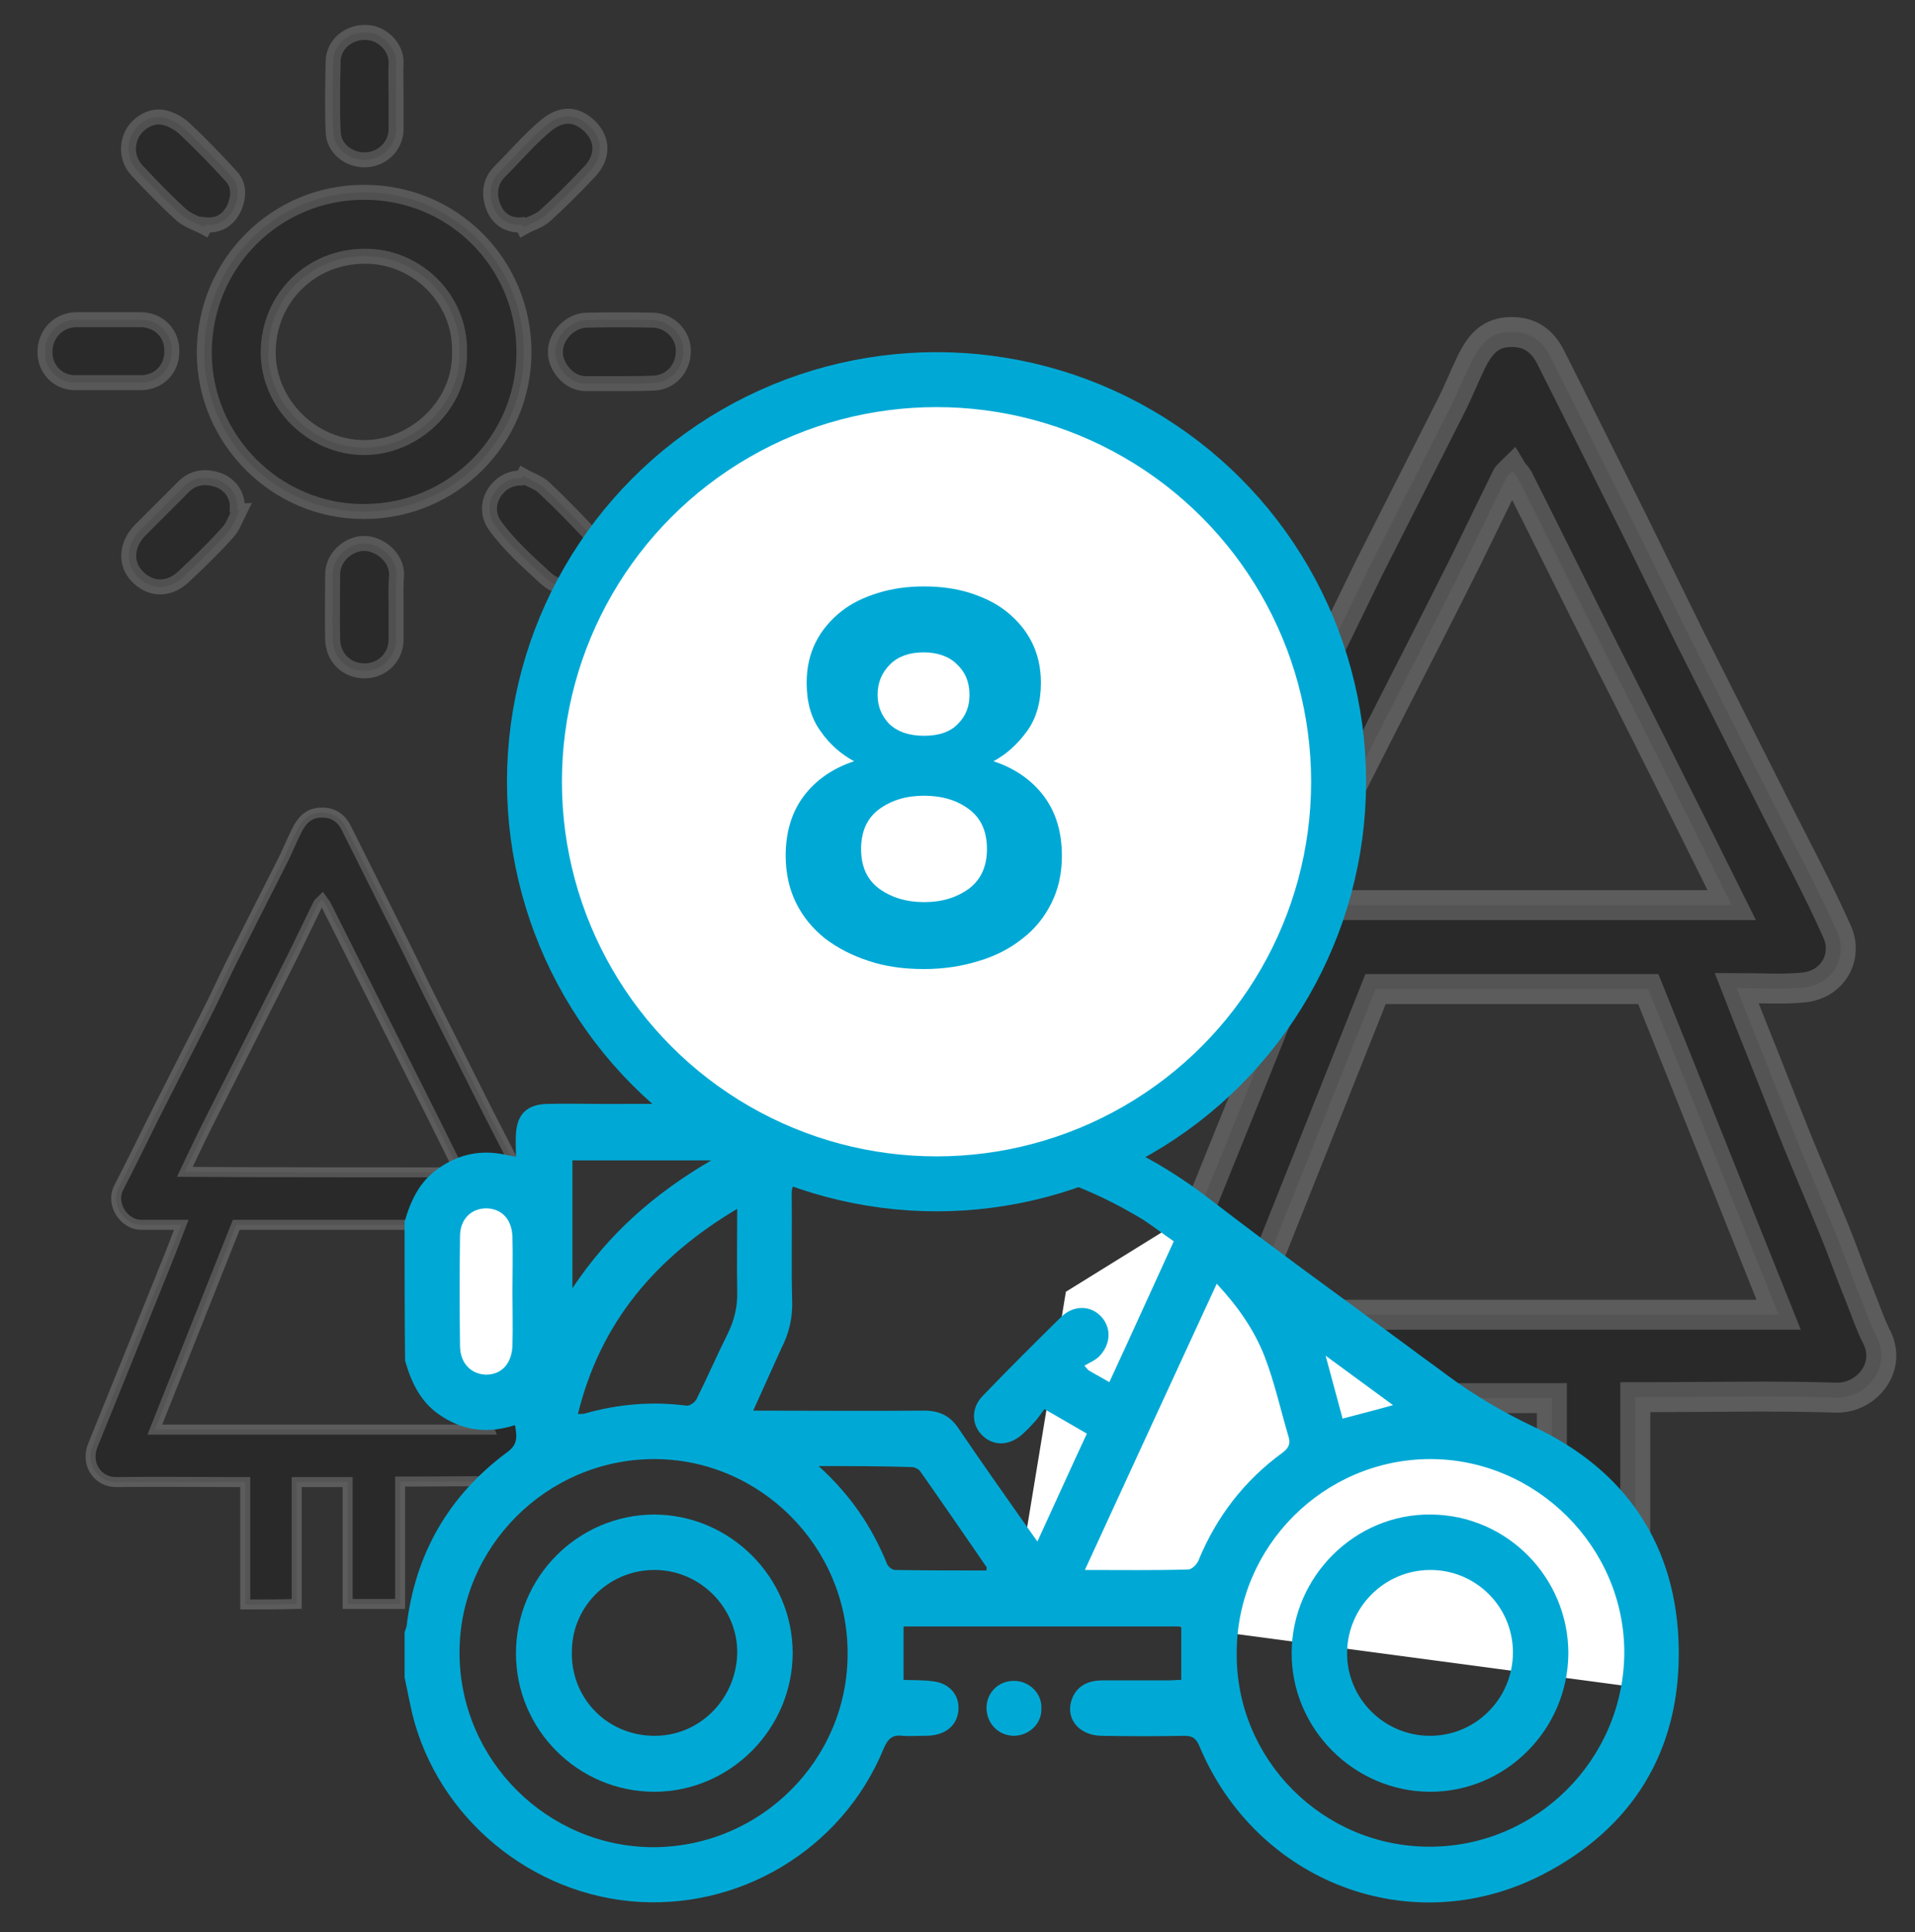
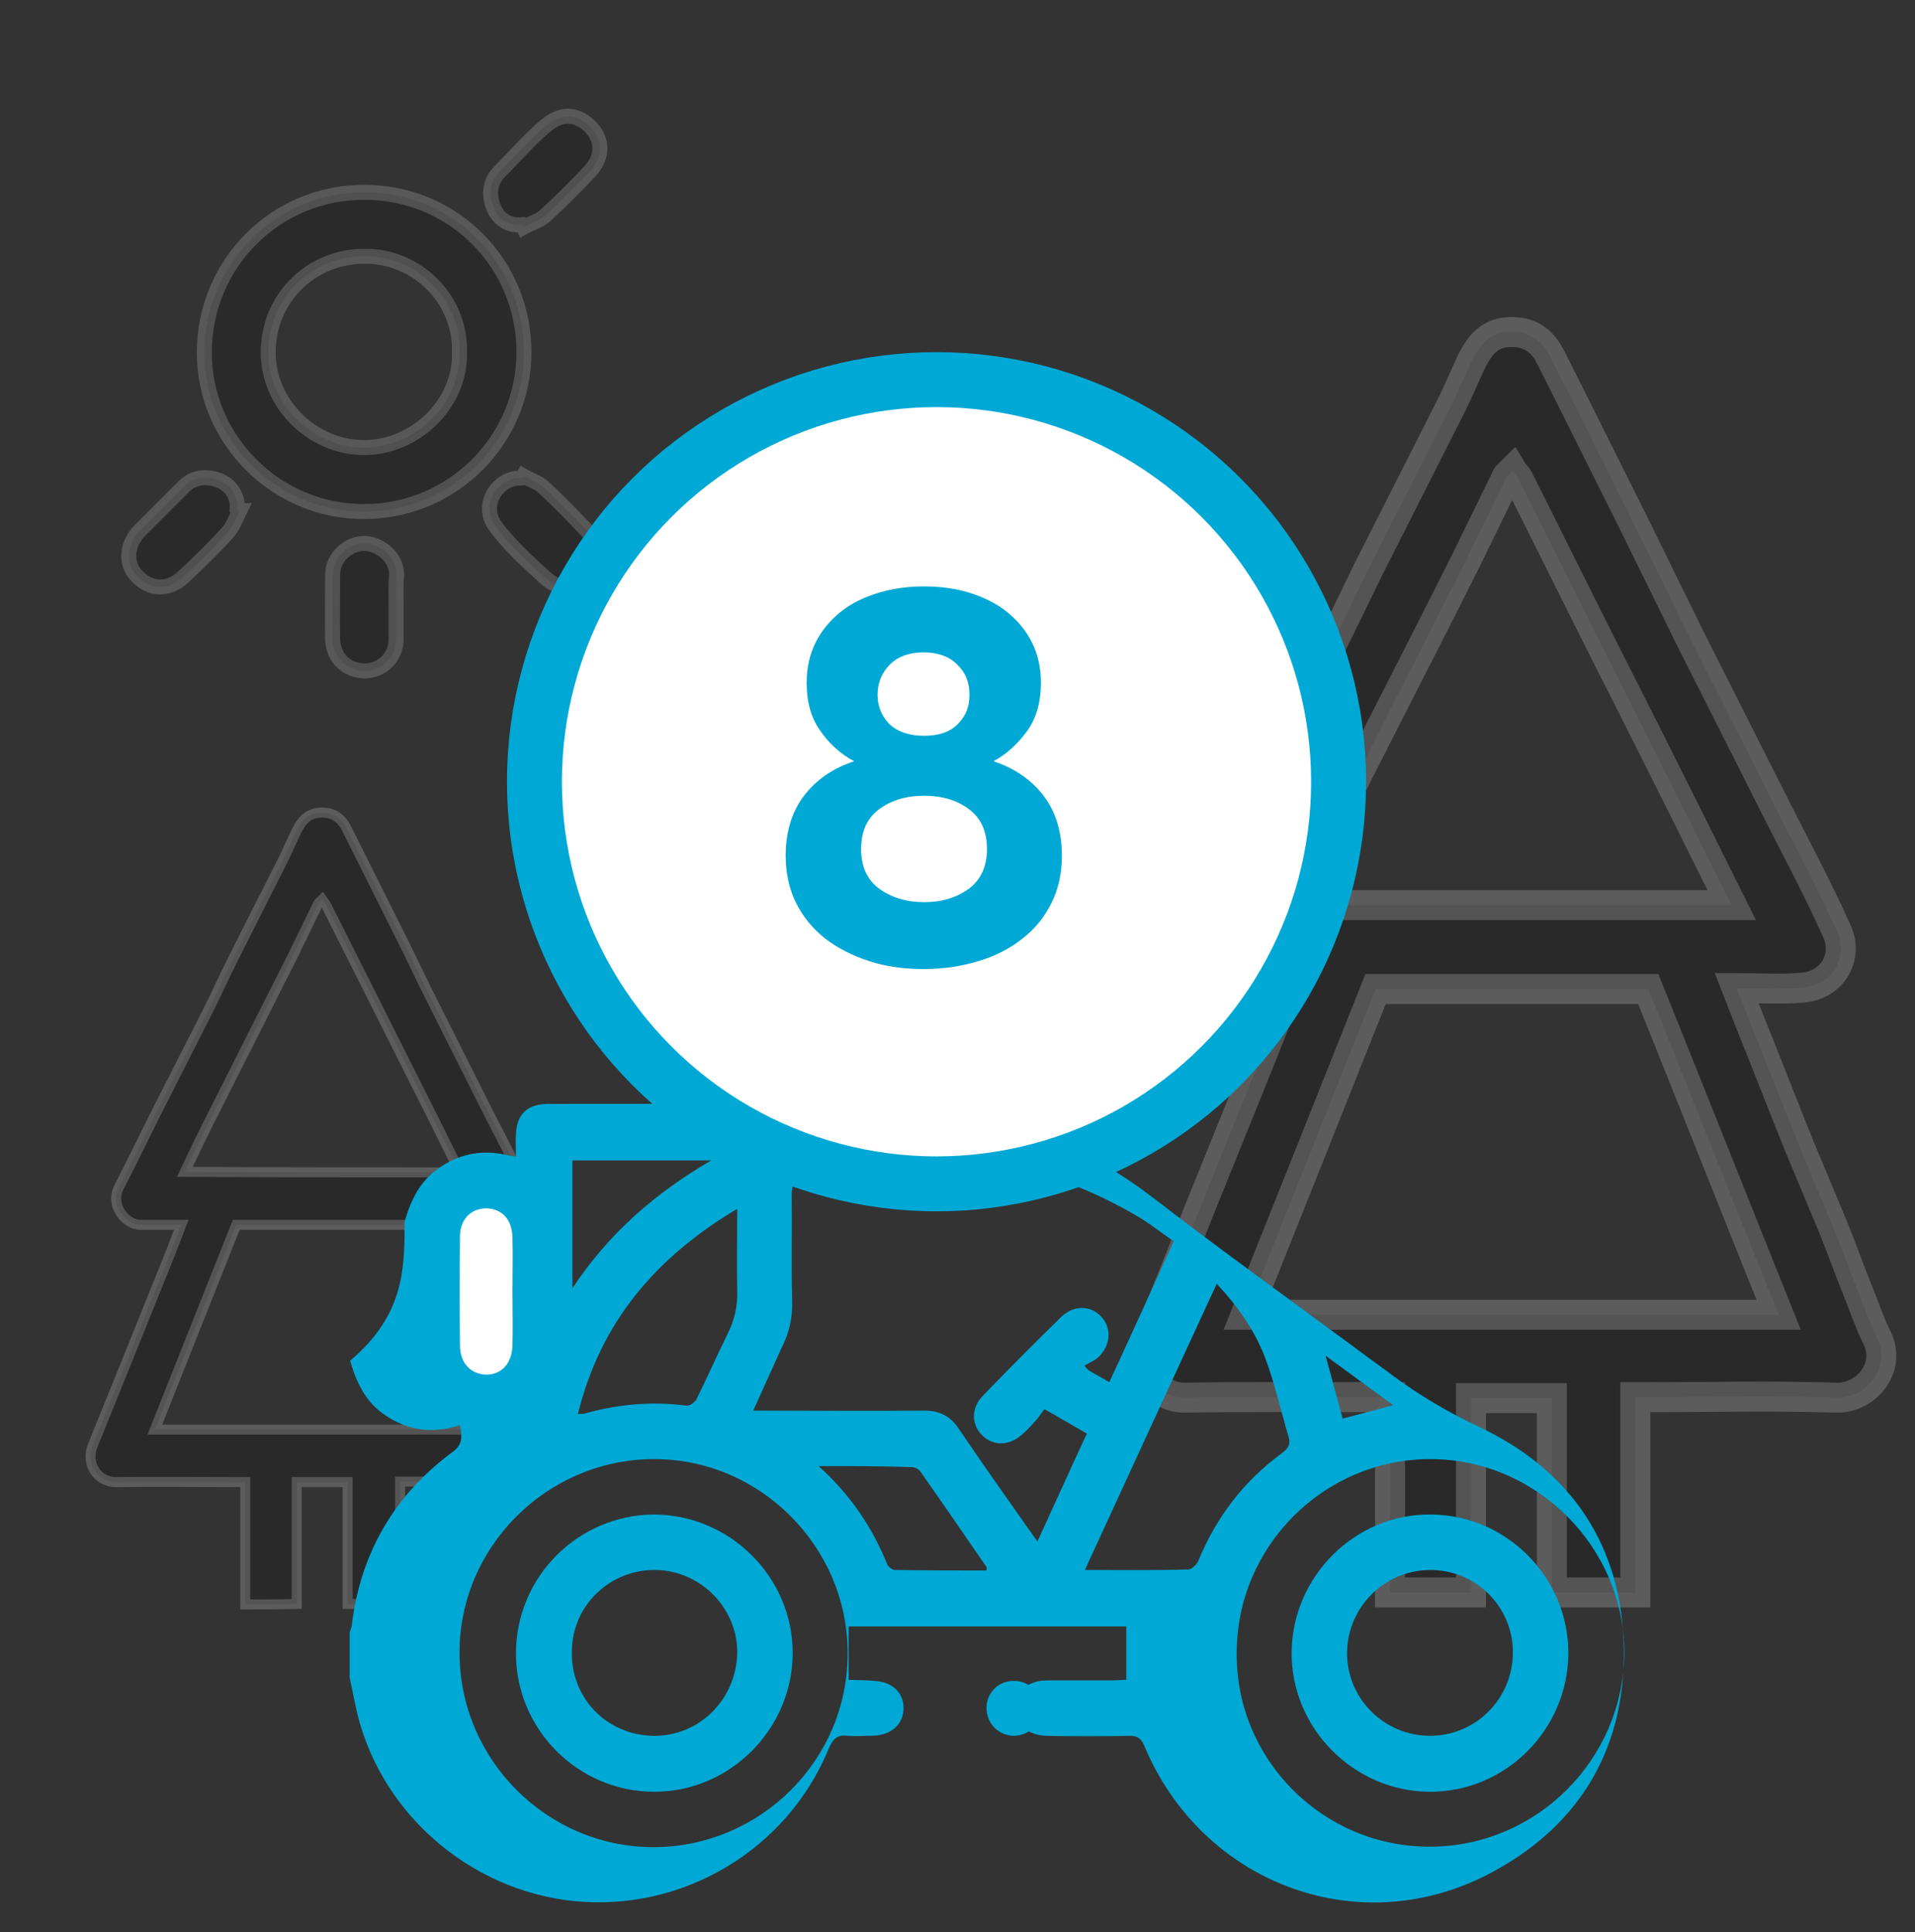
<svg xmlns="http://www.w3.org/2000/svg" version="1.1" id="Слой_1" x="0px" y="0px" viewBox="0 0 383.4 386.8" style="enable-background:new 0 0 383.4 386.8;" xml:space="preserve">
  <rect x="0" y="0" width="383.4" height="386.8" fill="#333333" stroke="none" />
  <style type="text/css"> .st0{opacity:0.9;} .st1{opacity:0.2;stroke:#FFFFFF;stroke-width:3;stroke-miterlimit:10;} .st2{opacity:0.2;stroke:#FFFFFF;stroke-width:6;stroke-miterlimit:10;} .st3{opacity:0.2;stroke:#FFFFFF;stroke-width:2;stroke-miterlimit:10;} .st4{fill:#FFFFFF;} .st5{fill:#00A9D5;} .st6{fill:#FFFFFF;stroke:#00A9D5;stroke-width:11;stroke-linecap:round;stroke-linejoin:round;stroke-miterlimit:10;} </style>
  <g class="st0">
    <path class="st1" d="M72.9,102.4c-17.6,0.1-32-14.4-32-31.8c0-17.9,14.4-32.2,32.1-32.1c17.6,0,31.9,14.1,31.9,32 C104.9,88,90.7,102.4,72.9,102.4z M92,70.4c0.2-10.7-8.7-19.2-19-19.1c-10.7,0-19.2,8.3-19.3,19.1c-0.1,10.4,8.8,19.2,19.2,19.2 C83,89.6,92.3,81,92,70.4z" />
    <path class="st1" d="M104.8,95.3c1.4,0.8,3.1,1.3,4.2,2.4c3.2,3,6.3,6.2,9.3,9.4c2.6,2.8,1.8,6.5-0.5,8.6c-2.5,2.3-5.9,2.5-8.6,0 c-3.6-3.3-7.3-6.6-10.1-10.5c-3-4.2,0.6-9.7,5.3-9.5C104.7,95.7,104.7,95.5,104.8,95.3z" />
    <path class="st1" d="M48,102.2c-0.8,1.6-1.4,3.4-2.6,4.6c-2.7,3-5.7,5.9-8.7,8.7c-3,2.8-6.7,2.6-9.3-0.2c-2.4-2.5-2.1-6.3,0.6-9.1 c3-3,5.9-5.9,8.9-8.9c2-1.9,4.5-2,6.8-1.2c2.2,0.8,4,2.9,3.8,5.8C47.7,102.1,47.8,102.2,48,102.2z" />
    <path class="st1" d="M104.5,45c-3.2,0.3-5.1-1.7-5.8-3.8c-0.8-2.2-0.7-4.7,1.2-6.7c3.1-3.1,5.9-6.4,9.2-9.2 c3.4-2.9,6.3-2.5,8.9-0.1c2.8,2.7,2.8,6.2,0.1,9.1c-2.9,3.1-5.9,6.1-9,8.9c-1.2,1.1-2.9,1.5-4.3,2.3 C104.7,45.3,104.6,45.1,104.5,45z" />
-     <path class="st1" d="M21.8,64c2.2,0,4.3,0,6.5,0c3.6,0.1,6.2,2.8,6.1,6.4c0,3.5-2.6,6.2-6.2,6.2c-4.3,0-8.7,0-13,0 C11.7,76.7,9,74,9,70.5c0-3.6,2.6-6.4,6.2-6.5C17.4,64,19.6,64,21.8,64z" />
-     <path class="st1" d="M79.3,19.3c0,2.2,0,4.5,0,6.7c-0.1,3.3-2.8,5.9-6.1,6c-3.4,0.1-6.4-2.3-6.5-5.6c-0.2-4.7-0.1-9.4,0-14.2 c0.1-3.4,3.2-5.9,6.7-5.7c3.1,0.1,6,2.9,5.9,6.1C79.2,14.9,79.3,17.1,79.3,19.3z" />
-     <path class="st1" d="M40.9,45.5c-1.5-0.8-3.2-1.3-4.5-2.4c-3.1-2.8-6-5.8-8.9-8.9c-1.9-2-2.3-4.8-1.1-7.3c1.1-2.2,3.8-3.9,6.3-3.4 c1.5,0.3,3.1,1.2,4.2,2.2c3.3,3.1,6.4,6.3,9.4,9.6c1.7,1.8,1.5,4.2,0.6,6.3c-1.1,2.3-3,3.7-5.8,3.4C41.1,45.1,41,45.3,40.9,45.5z" />
-     <path class="st1" d="M123.9,76.8c-2.2,0-4.3,0-6.5,0c-3.5,0.1-6.2-3.4-6.2-6.2c-0.1-3.3,2.9-6.4,6.2-6.5c4.5-0.1,8.9-0.1,13.4,0 c3.3,0.1,6.2,3,6,6.4c-0.1,3.4-2.6,6.1-6,6.2C128.5,76.8,126.2,76.8,123.9,76.8z" />
    <path class="st1" d="M79.3,121.5c0,2.2,0,4.3,0,6.5c0,3.6-2.8,6.3-6.3,6.3c-3.6,0-6.3-2.6-6.4-6.3c-0.1-4.3,0-8.6,0-12.8 c-0.1-3.9,3.5-6.5,6.4-6.4c2.8,0,6.5,2.6,6.4,6.4C79.2,117.3,79.3,119.4,79.3,121.5z" />
  </g>
  <path class="st2" d="M278.3,318.8c0-12.9,0-25.8,0-39.1c-1.3,0-2.3,0-3.2,0c-12.6,0-25.2-0.1-37.8,0.1c-5.7,0.1-10.1-5.5-7.5-11.8 c3.5-8.7,7-17.3,10.4-26c4.7-11.7,9.5-23.4,14.2-35.2c1.2-2.9,2.2-5.8,3.4-9c-4.5,0-8.7,0-12.9,0c-5.2,0.1-9.8-6.4-6.9-11.9 c4-7.6,7.6-15.3,11.5-23c5.4-10.7,10.8-21.3,16.2-32c2.8-5.6,5.5-11.3,8.3-17c5.4-10.7,10.9-21.5,16.3-32.2c1.6-3.1,2.9-6.4,4.4-9.5 c1.5-2.9,3.3-5.4,7.1-5.7c4.2-0.3,6.9,1.5,8.7,5.1c5.6,11.1,11.1,22.2,16.7,33.4c3.7,7.5,7.4,15.1,11.1,22.6 c5.8,11.5,11.6,23,17.4,34.5c4.1,8.1,8.4,16.1,12.1,24.4c2.2,4.8-0.6,10.6-6.8,11.2c-4.3,0.4-8.7,0.1-13.3,0.1 c1.6,4.1,3.1,8,4.7,11.9c2.6,6.5,5.1,13,7.7,19.4c2.3,5.6,4.7,11.2,7,16.8c1.8,4.4,3.4,9,5.2,13.4c1.1,2.7,2,5.5,3.3,8.1 c3.4,6.3-2,12.6-8,12.4c-12.3-0.4-24.6-0.1-36.9-0.1c-1,0-2,0-3.3,0c0,13.1,0,26.1,0,39.1c-5.6,0-11.1,0-16.7,0c0-13,0-26,0-38.9 c-5.6,0-10.8,0-16.2,0c0,13.1,0,26,0,38.9C289.2,318.8,283.8,318.8,278.3,318.8z M249.4,263.2c35.7,0,71.1,0,106.7,0 c-8.8-21.9-17.4-43.6-26.1-65.2c-18.2,0-36.3,0-54.6,0C266.8,219.6,258.2,241.2,249.4,263.2z M346.7,181.2 c-2.9-5.8-5.6-11.3-8.3-16.7c-5.6-11.2-11.2-22.4-16.9-33.6c-5.9-11.7-11.7-23.5-17.6-35.2c-0.3-0.5-0.8-0.9-1.1-1.4 c-0.4,0.4-1,0.8-1.2,1.3c-2.7,5.5-5.4,11.1-8.1,16.6c-5.6,11.2-11.3,22.3-17,33.5c-2.8,5.5-5.6,11-8.3,16.5 c-3.1,6.2-6.2,12.5-9.3,19C288.2,181.2,317.3,181.2,346.7,181.2z" />
  <path class="st3" d="M49.1,321.2c0-8.1,0-16.2,0-24.5c-0.8,0-1.4,0-2,0c-7.9,0-15.8-0.1-23.8,0c-3.6,0.1-6.3-3.5-4.7-7.4 c2.2-5.4,4.4-10.9,6.6-16.3c3-7.4,5.9-14.7,8.9-22.1c0.7-1.8,1.4-3.6,2.2-5.7c-2.8,0-5.5,0-8.1,0c-3.2,0-6.2-4-4.4-7.5 c2.5-4.8,4.8-9.6,7.2-14.4c3.4-6.7,6.8-13.4,10.2-20.1c1.8-3.5,3.4-7.1,5.2-10.7c3.4-6.8,6.8-13.5,10.2-20.2c1-2,1.8-4,2.8-6 c0.9-1.8,2.1-3.4,4.5-3.6c2.6-0.2,4.4,0.9,5.5,3.2c3.5,7,7,14,10.5,21c2.4,4.7,4.6,9.5,7,14.2c3.6,7.2,7.3,14.5,10.9,21.7 c2.6,5.1,5.3,10.1,7.6,15.3c1.4,3-0.4,6.7-4.3,7c-2.7,0.2-5.4,0-8.3,0c1,2.6,2,5,2.9,7.5c1.6,4.1,3.2,8.1,4.8,12.2 c1.4,3.5,3,7,4.4,10.6c1.1,2.8,2.2,5.6,3.3,8.4c0.7,1.7,1.2,3.5,2.1,5.1c2.1,3.9-1.3,7.9-5,7.8c-7.7-0.3-15.4-0.1-23.1-0.1 c-0.6,0-1.2,0-2.1,0c0,8.2,0,16.4,0,24.5c-3.5,0-7,0-10.5,0c0-8.2,0-16.3,0-24.4c-3.5,0-6.8,0-10.2,0c0,8.2,0,16.3,0,24.4 C55.9,321.2,52.5,321.2,49.1,321.2z M31,286.2c22.4,0,44.6,0,67,0c-5.5-13.8-10.9-27.4-16.4-41c-11.5,0-22.8,0-34.3,0 C41.9,258.8,36.5,272.4,31,286.2z M92.1,234.7c-1.8-3.6-3.5-7.1-5.2-10.5c-3.5-7-7.1-14.1-10.6-21.1c-3.7-7.4-7.4-14.7-11.1-22.1 c-0.2-0.3-0.5-0.6-0.7-0.9c-0.3,0.3-0.6,0.5-0.8,0.8c-1.7,3.5-3.4,7-5.1,10.5c-3.5,7-7.1,14-10.6,21c-1.7,3.4-3.5,6.9-5.2,10.3 c-2,3.9-3.9,7.9-5.8,11.9C55.3,234.7,73.6,234.7,92.1,234.7z" />
-   <polygon class="st4" points="240.2,242 314,296.5 327.5,314.3 331.4,338.3 203.1,321.2 213.4,258.6 " />
  <rect x="85.9" y="238.8" class="st4" width="23.2" height="38.9" />
  <g>
    <g>
-       <path class="st5" d="M81,244.6c1.2-4.2,3-8.1,6.8-10.7c4.1-2.9,8.6-3.8,13.5-2.7c0.5,0.1,1.1,0.2,2,0.4c0-1.7-0.1-3.2,0-4.6 c0.2-3.9,2.2-5.9,6.2-6c3.7-0.1,7.3,0,11,0c22.7,0,45.4-0.1,68,0.1c20.1,0.2,38,6.8,53.9,19.1c13.1,10.1,26.6,19.8,40,29.7 c2.5,1.9,5.1,3.7,7.6,5.6c5.3,3.9,10.9,7.2,17,10.1c18.6,8.7,28.8,23.9,29.1,44.5c0.3,20.5-9.3,36-27.5,45.3 c-26.2,13.3-57.1,1.4-68.5-25.9c-0.6-1.4-1.3-2-2.9-2c-5.6,0.1-11.1,0.1-16.7,0c-4.7-0.1-7.4-3.7-5.8-7.6c1.1-2.6,3.4-3.5,6.1-3.5 c4.4,0,8.8,0,13.2,0c0.8,0,1.6-0.1,2.5-0.1c0-3.6,0-7.1,0-10.7c-18.4,0-36.9,0-55.6,0c0,3.4,0,7,0,10.7c2,0.1,4,0,6,0.3 c3.2,0.4,5.1,2.7,5,5.5c-0.1,2.9-2.1,4.9-5.2,5.3c-0.7,0.1-1.3,0.1-2,0.1c-1.3,0-2.7,0.1-4,0c-2.1-0.3-3,0.7-3.8,2.6 c-8.3,20.2-29.1,32.6-50.8,30.5c-21.5-2.1-39.8-18.4-44-39.5c-0.4-1.8-0.7-3.5-1.1-5.3c0-3,0-6,0-9c0.1-0.4,0.3-0.8,0.4-1.2 c1.7-14.6,8.5-26.3,20.3-35c2-1.5,1.8-3.1,1.4-5.3c-5.6,1.8-10.6,1.1-15.3-2.2c-3.7-2.6-5.5-6.5-6.7-10.7 C81,263.2,81,253.9,81,244.6z M150.8,282.4c11.7,0,22.9,0.1,34.2,0c3.2,0,5.3,1.1,7,3.7c4.4,6.5,9,13,13.5,19.4 c0.6,0.9,1.3,1.8,2.2,3.1c3.4-7.4,6.6-14.5,9.9-21.6c-2.8-1.6-5.3-3.1-8.5-4.9c-0.7,0.9-1.3,1.9-2.1,2.7c-0.8,0.9-1.6,1.7-2.5,2.5 c-2.6,2.2-5.7,2.2-7.9,0c-2.1-2.1-2.2-5.4,0.1-7.8c5.2-5.4,10.5-10.7,15.8-15.9c2.4-2.3,5.7-2.3,7.8-0.2c2.2,2.2,2.2,5.5-0.1,8 c-0.8,0.9-2.1,1.4-3.1,2c0.3,0.3,0.5,0.6,0.8,0.9c1.3,0.8,2.7,1.5,4.2,2.4c4.4-9.5,8.6-18.8,12.9-28.2c-2.2-1.5-4.1-3-6.1-4.3 c-21.5-13.1-44.2-15.4-68.2-8.1c-1.6,0.5-2.2,1.2-2.2,2.9c0.1,7.1-0.1,14.3,0.1,21.4c0.1,3.4-0.6,6.5-2.2,9.6 C154.6,274,152.8,278,150.8,282.4z M169.7,330.9c0-21.3-17.6-38.9-38.9-38.8c-21.4,0.1-38.9,17.7-38.8,38.9 c0.1,21.4,17.6,38.8,38.9,38.8C152.3,369.7,169.8,352.3,169.7,330.9z M286.2,369.7c21.4,0,38.8-17.4,39-38.7 c0.1-21.3-17.7-39-39-38.9c-21.2,0.1-38.6,17.5-38.6,38.8C247.4,352.2,264.8,369.7,286.2,369.7z M217.2,314.3 c7.2,0,14,0.1,20.7-0.1c0.7,0,1.7-1,2-1.7c3.6-8.8,9.2-16.1,16.9-21.7c1.2-0.9,1.6-1.8,1.2-3.1c-1.6-5.4-2.8-10.9-4.8-16.1 c-2.1-5.4-5.4-10.1-9.6-14.6C234.8,276.1,226.1,294.9,217.2,314.3z M147.6,242c-16.3,9.7-27.4,22.7-31.9,41.1c0.7-0.1,1,0,1.3-0.1 c6.7-1.9,13.5-2.5,20.4-1.6c0.7,0.1,1.8-0.7,2.1-1.4c2.1-4.2,4-8.6,6.1-12.8c1.4-2.8,2.1-5.6,2-8.8 C147.5,253.2,147.6,247.9,147.6,242z M163.9,293.5c6.4,5.8,10.7,12.2,13.7,19.6c0.2,0.5,1,1.2,1.6,1.2c6.1,0.1,12.2,0.1,18.3,0.1 c0-0.4,0.1-0.6,0-0.7c-4.4-6.4-8.8-12.8-13.3-19.2c-0.3-0.4-1.1-0.8-1.6-0.8C176.5,293.5,170.6,293.5,163.9,293.5z M102.6,258.6 c0-3.6,0.1-7.3,0-10.9c-0.1-3.6-2.1-5.7-5.2-5.8c-3,0-5.3,2.1-5.3,5.6c-0.1,7.3-0.1,14.6,0,21.9c0,3.5,2.2,5.7,5.2,5.8 c3.1,0,5.2-2.2,5.3-5.9C102.7,265.8,102.6,262.2,102.6,258.6z M142.4,232.3c-9.8,0-18.8,0-27.8,0c0,8.4,0,16.7,0,25.6 C121.9,246.9,131.1,238.9,142.4,232.3z M265.4,271.4c1.2,4.5,2.3,8.5,3.4,12.6c3.3-0.9,6.6-1.7,10.1-2.7 C274.3,277.9,270,274.8,265.4,271.4z" />
+       <path class="st5" d="M81,244.6c1.2-4.2,3-8.1,6.8-10.7c4.1-2.9,8.6-3.8,13.5-2.7c0.5,0.1,1.1,0.2,2,0.4c0-1.7-0.1-3.2,0-4.6 c0.2-3.9,2.2-5.9,6.2-6c22.7,0,45.4-0.1,68,0.1c20.1,0.2,38,6.8,53.9,19.1c13.1,10.1,26.6,19.8,40,29.7 c2.5,1.9,5.1,3.7,7.6,5.6c5.3,3.9,10.9,7.2,17,10.1c18.6,8.7,28.8,23.9,29.1,44.5c0.3,20.5-9.3,36-27.5,45.3 c-26.2,13.3-57.1,1.4-68.5-25.9c-0.6-1.4-1.3-2-2.9-2c-5.6,0.1-11.1,0.1-16.7,0c-4.7-0.1-7.4-3.7-5.8-7.6c1.1-2.6,3.4-3.5,6.1-3.5 c4.4,0,8.8,0,13.2,0c0.8,0,1.6-0.1,2.5-0.1c0-3.6,0-7.1,0-10.7c-18.4,0-36.9,0-55.6,0c0,3.4,0,7,0,10.7c2,0.1,4,0,6,0.3 c3.2,0.4,5.1,2.7,5,5.5c-0.1,2.9-2.1,4.9-5.2,5.3c-0.7,0.1-1.3,0.1-2,0.1c-1.3,0-2.7,0.1-4,0c-2.1-0.3-3,0.7-3.8,2.6 c-8.3,20.2-29.1,32.6-50.8,30.5c-21.5-2.1-39.8-18.4-44-39.5c-0.4-1.8-0.7-3.5-1.1-5.3c0-3,0-6,0-9c0.1-0.4,0.3-0.8,0.4-1.2 c1.7-14.6,8.5-26.3,20.3-35c2-1.5,1.8-3.1,1.4-5.3c-5.6,1.8-10.6,1.1-15.3-2.2c-3.7-2.6-5.5-6.5-6.7-10.7 C81,263.2,81,253.9,81,244.6z M150.8,282.4c11.7,0,22.9,0.1,34.2,0c3.2,0,5.3,1.1,7,3.7c4.4,6.5,9,13,13.5,19.4 c0.6,0.9,1.3,1.8,2.2,3.1c3.4-7.4,6.6-14.5,9.9-21.6c-2.8-1.6-5.3-3.1-8.5-4.9c-0.7,0.9-1.3,1.9-2.1,2.7c-0.8,0.9-1.6,1.7-2.5,2.5 c-2.6,2.2-5.7,2.2-7.9,0c-2.1-2.1-2.2-5.4,0.1-7.8c5.2-5.4,10.5-10.7,15.8-15.9c2.4-2.3,5.7-2.3,7.8-0.2c2.2,2.2,2.2,5.5-0.1,8 c-0.8,0.9-2.1,1.4-3.1,2c0.3,0.3,0.5,0.6,0.8,0.9c1.3,0.8,2.7,1.5,4.2,2.4c4.4-9.5,8.6-18.8,12.9-28.2c-2.2-1.5-4.1-3-6.1-4.3 c-21.5-13.1-44.2-15.4-68.2-8.1c-1.6,0.5-2.2,1.2-2.2,2.9c0.1,7.1-0.1,14.3,0.1,21.4c0.1,3.4-0.6,6.5-2.2,9.6 C154.6,274,152.8,278,150.8,282.4z M169.7,330.9c0-21.3-17.6-38.9-38.9-38.8c-21.4,0.1-38.9,17.7-38.8,38.9 c0.1,21.4,17.6,38.8,38.9,38.8C152.3,369.7,169.8,352.3,169.7,330.9z M286.2,369.7c21.4,0,38.8-17.4,39-38.7 c0.1-21.3-17.7-39-39-38.9c-21.2,0.1-38.6,17.5-38.6,38.8C247.4,352.2,264.8,369.7,286.2,369.7z M217.2,314.3 c7.2,0,14,0.1,20.7-0.1c0.7,0,1.7-1,2-1.7c3.6-8.8,9.2-16.1,16.9-21.7c1.2-0.9,1.6-1.8,1.2-3.1c-1.6-5.4-2.8-10.9-4.8-16.1 c-2.1-5.4-5.4-10.1-9.6-14.6C234.8,276.1,226.1,294.9,217.2,314.3z M147.6,242c-16.3,9.7-27.4,22.7-31.9,41.1c0.7-0.1,1,0,1.3-0.1 c6.7-1.9,13.5-2.5,20.4-1.6c0.7,0.1,1.8-0.7,2.1-1.4c2.1-4.2,4-8.6,6.1-12.8c1.4-2.8,2.1-5.6,2-8.8 C147.5,253.2,147.6,247.9,147.6,242z M163.9,293.5c6.4,5.8,10.7,12.2,13.7,19.6c0.2,0.5,1,1.2,1.6,1.2c6.1,0.1,12.2,0.1,18.3,0.1 c0-0.4,0.1-0.6,0-0.7c-4.4-6.4-8.8-12.8-13.3-19.2c-0.3-0.4-1.1-0.8-1.6-0.8C176.5,293.5,170.6,293.5,163.9,293.5z M102.6,258.6 c0-3.6,0.1-7.3,0-10.9c-0.1-3.6-2.1-5.7-5.2-5.8c-3,0-5.3,2.1-5.3,5.6c-0.1,7.3-0.1,14.6,0,21.9c0,3.5,2.2,5.7,5.2,5.8 c3.1,0,5.2-2.2,5.3-5.9C102.7,265.8,102.6,262.2,102.6,258.6z M142.4,232.3c-9.8,0-18.8,0-27.8,0c0,8.4,0,16.7,0,25.6 C121.9,246.9,131.1,238.9,142.4,232.3z M265.4,271.4c1.2,4.5,2.3,8.5,3.4,12.6c3.3-0.9,6.6-1.7,10.1-2.7 C274.3,277.9,270,274.8,265.4,271.4z" />
      <path class="st5" d="M202.9,347.5c-3.1-0.1-5.4-2.5-5.4-5.7c0.1-3,2.4-5.3,5.5-5.3c3.1,0,5.6,2.5,5.5,5.5 C208.6,345.1,206,347.5,202.9,347.5z" />
      <path class="st5" d="M103.3,331c0-15.3,12.4-27.7,27.6-27.8c15.2,0,27.8,12.5,27.8,27.7c0,15.2-12.5,27.8-27.7,27.8 C115.8,358.7,103.3,346.3,103.3,331z M130.7,347.5c9.1,0.2,16.6-7.1,16.9-16.4c0.2-8.9-7.1-16.6-16.2-16.8 c-9.1-0.2-16.7,6.9-16.9,16C114.1,339.7,121.3,347.3,130.7,347.5z" />
      <path class="st5" d="M314,331c-0.1,15.3-12.6,27.8-27.8,27.7c-15.2-0.1-27.7-12.7-27.6-27.9c0.1-15.2,12.7-27.8,27.9-27.6 C301.7,303.3,314,315.8,314,331z M286.3,347.5c9.2,0,16.6-7.5,16.6-16.7c0-9.2-7.5-16.6-16.7-16.5c-9.1,0.1-16.4,7.5-16.5,16.5 C269.6,340,277.1,347.5,286.3,347.5z" />
    </g>
  </g>
  <g>
    <circle class="st6" cx="187.5" cy="156.5" r="80.5" />
    <g>
      <path class="st5" d="M185,194c-4,0-7.7-0.5-11-1.6c-3.4-1.1-6.3-2.6-8.8-4.5c-2.5-2-4.4-4.3-5.8-7.1c-1.4-2.8-2.1-6-2.1-9.5 c0-4.7,1.2-8.7,3.6-11.9c2.4-3.2,5.8-5.6,10.1-7c-2.6-1.4-4.9-3.4-6.7-6c-1.9-2.6-2.8-5.8-2.8-9.7c0-3,0.6-5.7,1.8-8.1 c1.2-2.4,2.9-4.4,5-6.1c2.1-1.7,4.6-2.9,7.5-3.8s6-1.3,9.2-1.3c3.3,0,6.3,0.4,9.2,1.3c2.8,0.9,5.3,2.1,7.4,3.8 c2.1,1.7,3.8,3.7,5,6.1c1.2,2.4,1.8,5.1,1.8,8.1c0,3.8-0.9,7.1-2.8,9.7c-1.9,2.6-4.1,4.6-6.7,6c4.3,1.4,7.7,3.8,10.1,7 c2.4,3.2,3.6,7.2,3.6,11.9c0,3.6-0.7,6.7-2.1,9.5c-1.4,2.8-3.3,5.2-5.8,7.1c-2.5,2-5.4,3.5-8.8,4.5C192.7,193.4,189,194,185,194z M185,180.6c3.6,0,6.5-0.9,9-2.7c2.4-1.8,3.6-4.5,3.6-7.9c0-3.6-1.2-6.2-3.6-8c-2.4-1.8-5.4-2.7-9-2.7c-3.6,0-6.5,0.9-9,2.7 c-2.4,1.8-3.6,4.4-3.6,8c0,3.5,1.2,6.1,3.6,7.9C178.5,179.7,181.5,180.6,185,180.6z M185,147.3c3,0,5.3-0.8,6.8-2.4 c1.6-1.6,2.3-3.5,2.3-5.8c0-2.5-0.8-4.5-2.5-6.1c-1.6-1.6-3.9-2.4-6.7-2.4c-2.8,0-5.1,0.8-6.7,2.4c-1.6,1.6-2.5,3.6-2.5,6.1 c0,2.3,0.8,4.2,2.3,5.8C179.7,146.5,182,147.3,185,147.3z" />
    </g>
  </g>
</svg>